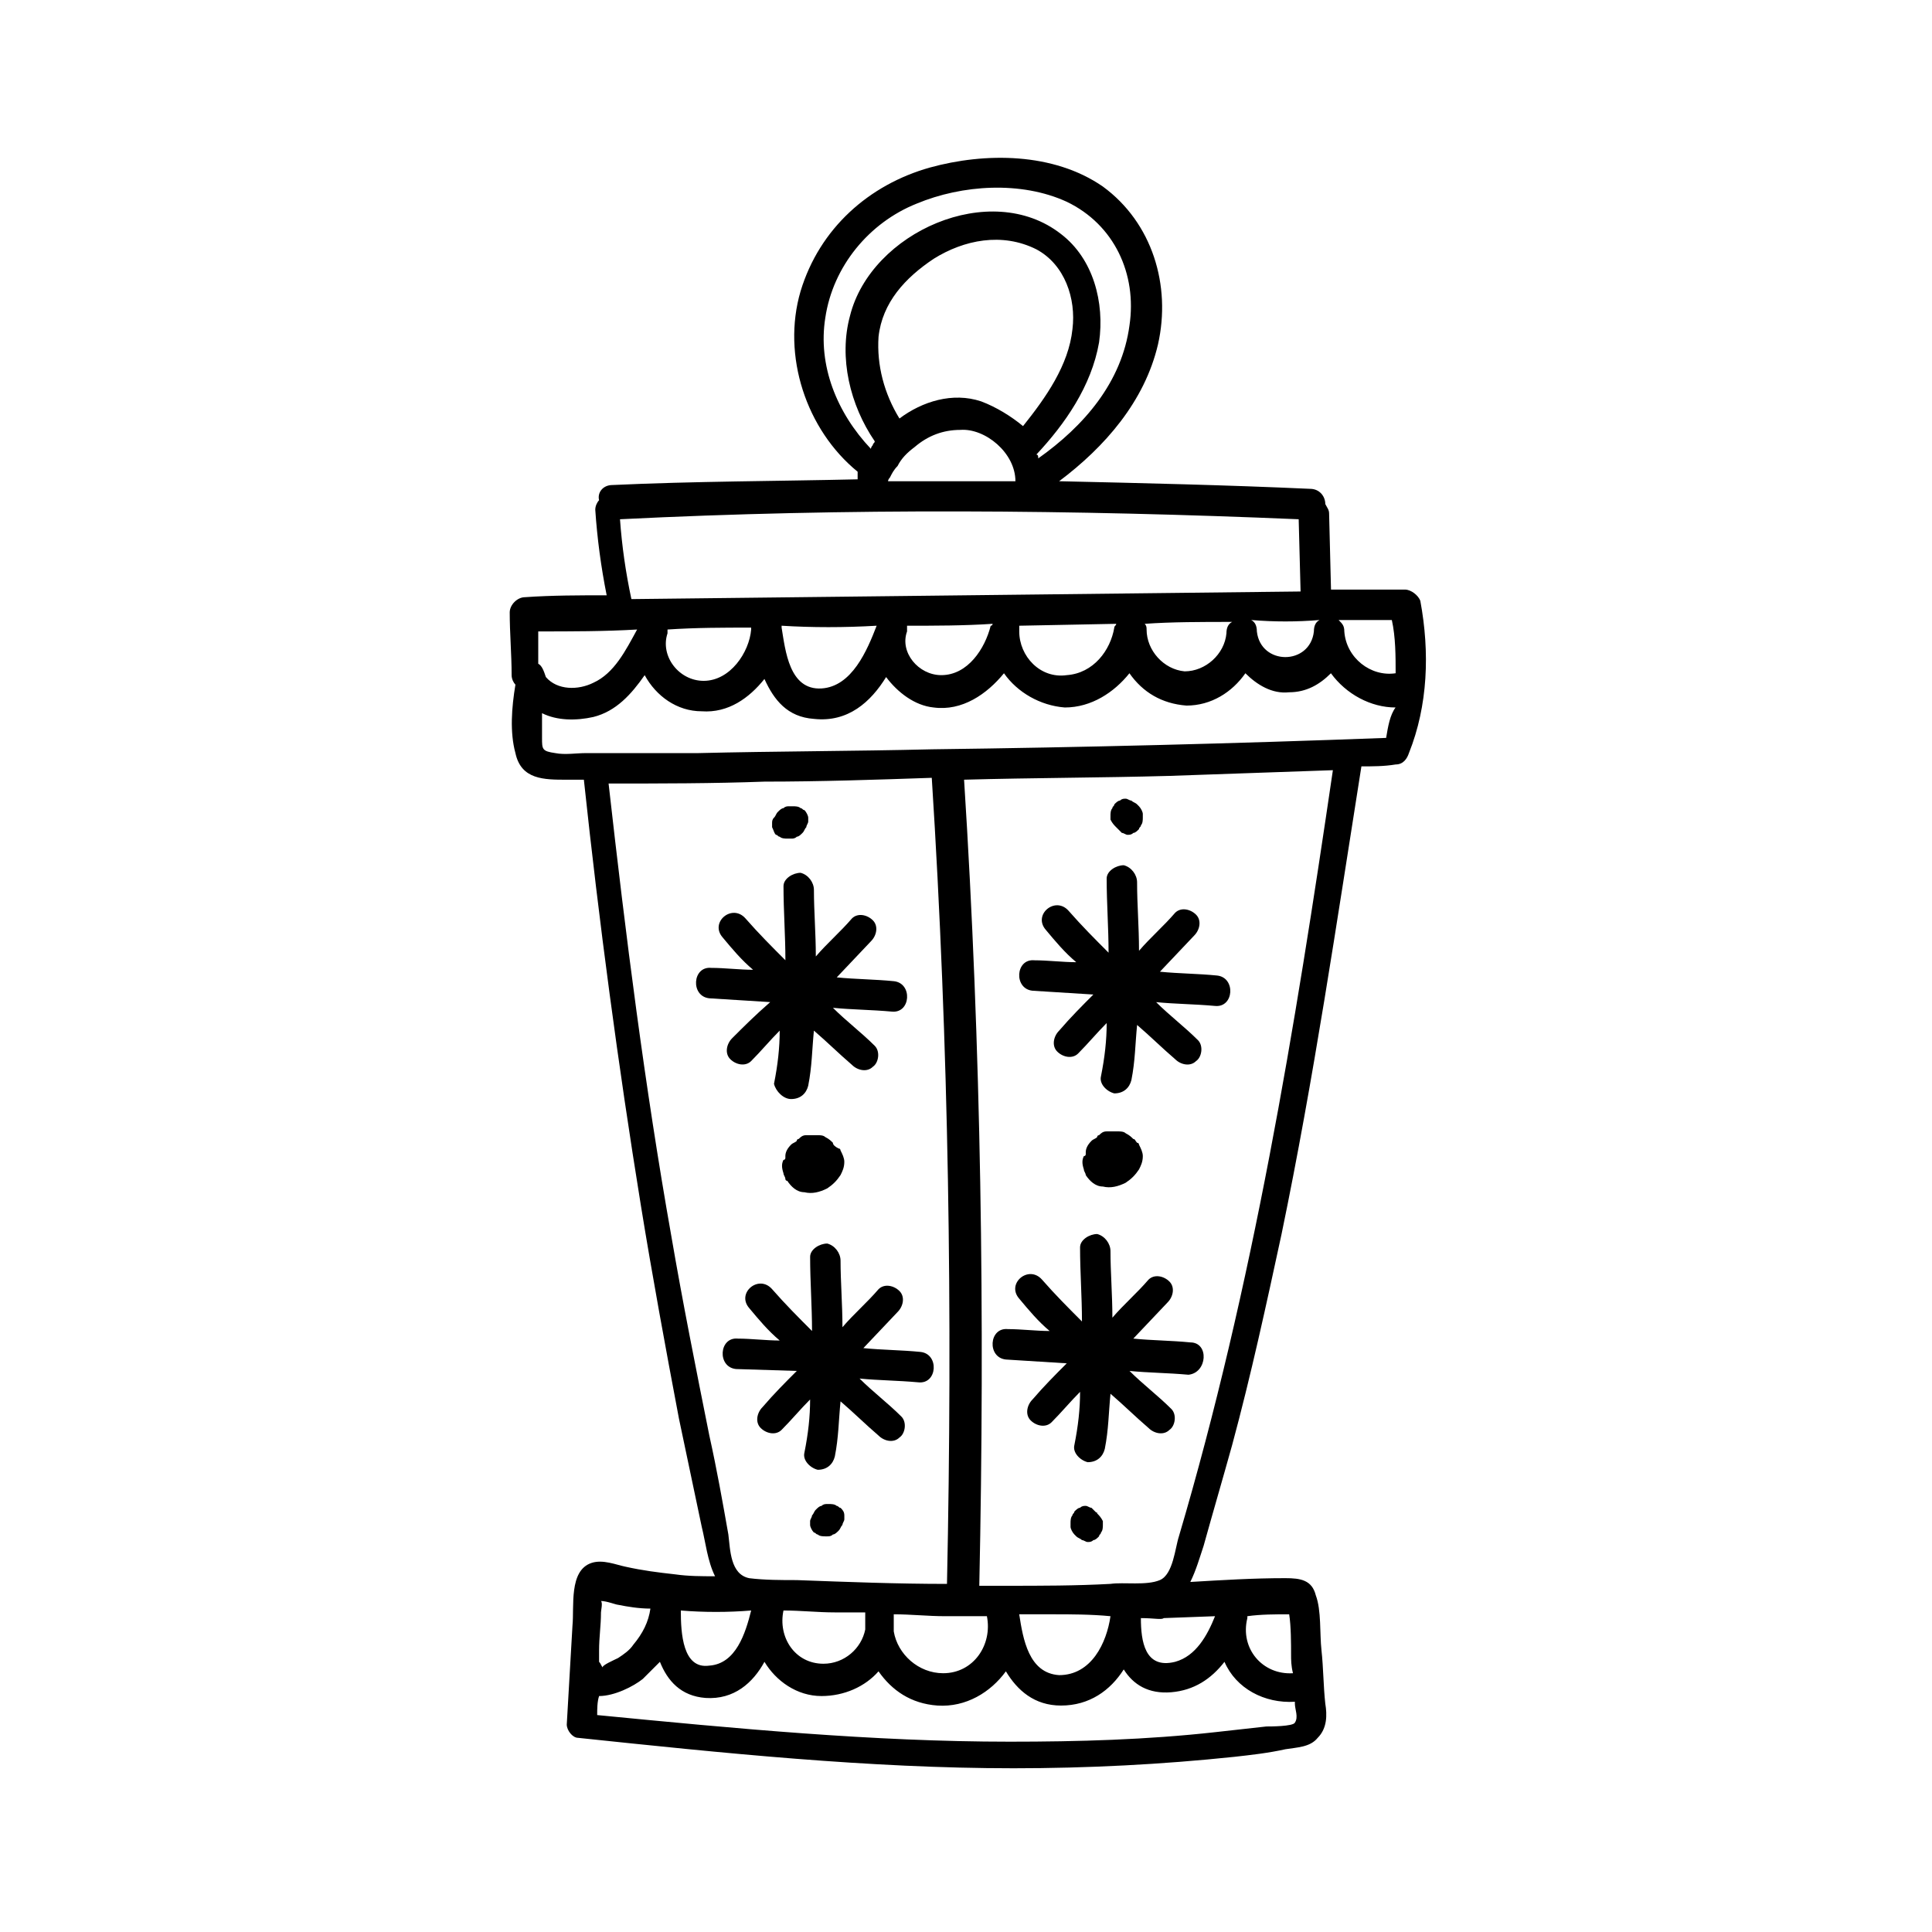
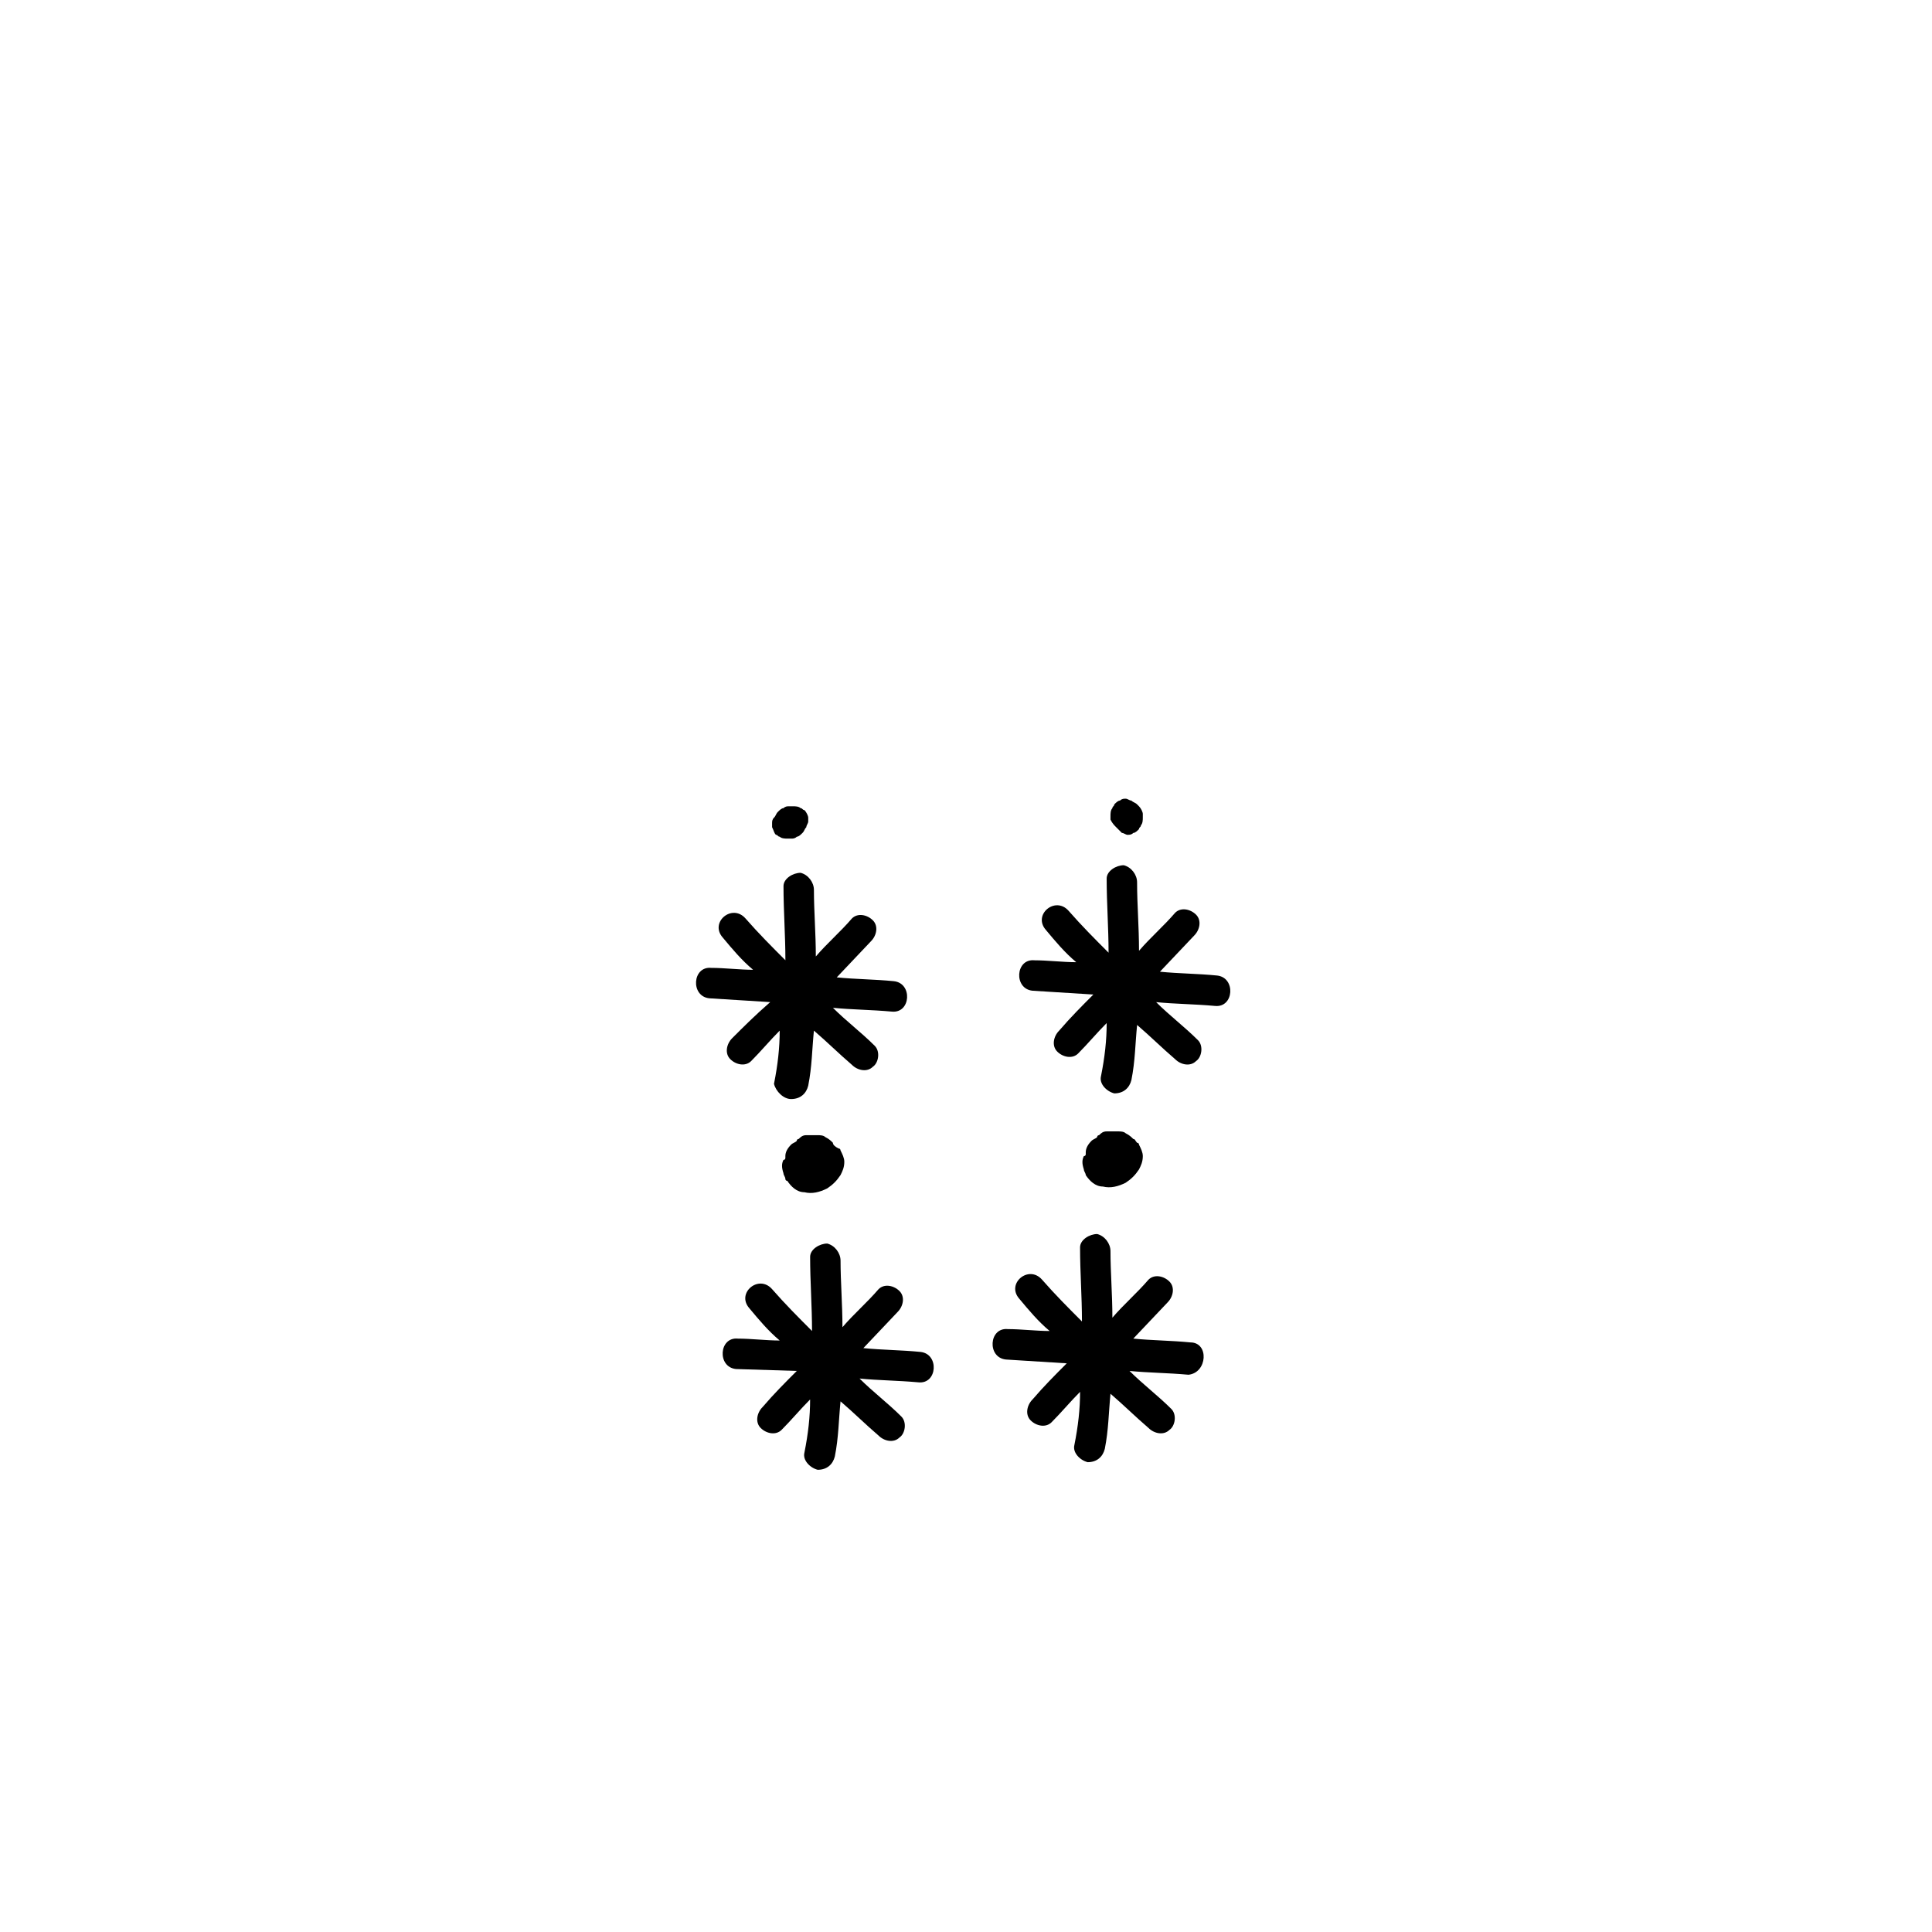
<svg xmlns="http://www.w3.org/2000/svg" fill="#000000" width="800px" height="800px" version="1.1" viewBox="144 144 512 512">
  <g>
    <path d="m338.03 419.14c-1.512 1.512-2.016 4.031-0.504 5.543 1.512 1.512 4.031 2.016 5.543 0.504 2.519-2.519 5.039-5.543 7.559-8.062 0 4.535-0.504 9.07-1.512 14.105 0.5 2.016 2.516 4.031 4.531 4.031 2.519 0 4.031-1.512 4.535-3.527 1.008-5.039 1.008-9.574 1.512-14.609 3.527 3.023 6.551 6.047 10.078 9.07 1.512 1.512 4.031 2.016 5.543 0.504 1.512-1.008 2.016-4.031 0.504-5.543-3.527-3.527-7.559-6.551-11.082-10.078 5.039 0.504 10.078 0.504 15.617 1.008 5.039 0.504 5.543-7.559 0.504-8.062s-10.078-0.504-15.113-1.008l9.07-9.574c1.512-1.512 2.016-4.031 0.504-5.543-1.512-1.512-4.031-2.016-5.543-0.504-3.023 3.527-6.551 6.551-9.574 10.078 0-6.047-0.504-12.09-0.504-17.633 0-2.016-1.512-4.031-3.527-4.535-2.016 0-4.535 1.512-4.535 3.527 0 6.551 0.504 13.098 0.504 19.648-3.527-3.527-7.055-7.055-10.578-11.082-3.527-4.031-9.574 1.008-6.047 5.039 2.519 3.023 5.039 6.047 8.062 8.566-3.527 0-7.559-0.504-11.082-0.504-5.039-0.504-5.543 7.559-0.504 8.062l16.121 1.008c-4.039 3.523-7.059 6.547-10.082 9.57z" />
    <path d="m355.16 507.31c-3.023 3.023-6.047 6.047-9.07 9.574-1.512 1.512-2.016 4.031-0.504 5.543 1.512 1.512 4.031 2.016 5.543 0.504 2.519-2.519 5.039-5.543 7.559-8.062 0 4.535-0.504 9.07-1.512 14.105-0.504 2.016 1.512 4.031 3.527 4.535 2.519 0 4.031-1.512 4.535-3.527 1.008-5.039 1.008-9.574 1.512-14.609 3.527 3.023 6.551 6.047 10.078 9.07 1.512 1.512 4.031 2.016 5.543 0.504 1.512-1.008 2.016-4.031 0.504-5.543-3.527-3.527-7.559-6.551-11.082-10.078 5.039 0.504 10.078 0.504 15.617 1.008 5.039 0.504 5.543-7.559 0.504-8.062-5.039-0.504-10.078-0.504-15.113-1.008l9.07-9.574c1.512-1.512 2.016-4.031 0.504-5.543s-4.031-2.016-5.543-0.504c-3.023 3.527-6.551 6.551-9.574 10.078 0-6.047-0.504-12.09-0.504-17.633 0-2.016-1.512-4.031-3.527-4.535-2.016 0-4.535 1.512-4.535 3.527 0 6.551 0.504 13.098 0.504 19.648-3.527-3.527-7.055-7.055-10.578-11.082-3.527-4.031-9.574 1.008-6.047 5.039 2.519 3.023 5.039 6.047 8.062 8.566-3.527 0-7.559-0.504-11.082-0.504-5.039-0.504-5.543 7.559-0.504 8.062z" />
    <path d="m445.34 377.83c0-2.016-1.512-4.031-3.527-4.535-2.016 0-4.535 1.512-4.535 3.527 0 6.551 0.504 13.098 0.504 19.648-3.527-3.527-7.055-7.055-10.578-11.082-3.527-4.031-9.574 1.008-6.047 5.039 2.519 3.023 5.039 6.047 8.062 8.566-3.527 0-7.559-0.504-11.082-0.504-5.039-0.504-5.543 7.559-0.504 8.062l16.121 1.008c-3.023 3.023-6.047 6.047-9.07 9.574-1.512 1.512-2.016 4.031-0.504 5.543 1.512 1.512 4.031 2.016 5.543 0.504 2.519-2.519 5.039-5.543 7.559-8.062 0 4.535-0.504 9.07-1.512 14.105-0.504 2.016 1.512 4.031 3.527 4.535 2.519 0 4.031-1.512 4.535-3.527 1.008-5.039 1.008-9.574 1.512-14.609 3.527 3.023 6.551 6.047 10.078 9.07 1.512 1.512 4.031 2.016 5.543 0.504 1.512-1.008 2.016-4.031 0.504-5.543-3.527-3.527-7.559-6.551-11.082-10.078 5.039 0.504 10.078 0.504 15.617 1.008 5.039 0.504 5.543-7.559 0.504-8.062-5.039-0.504-10.078-0.504-15.113-1.008l9.07-9.574c1.512-1.512 2.016-4.031 0.504-5.543-1.512-1.512-4.031-2.016-5.543-0.504-3.023 3.527-6.551 6.551-9.574 10.078-0.008-6.555-0.512-12.098-0.512-18.141z" />
    <path d="m459.45 499.75c-5.039-0.504-10.078-0.504-15.113-1.008l9.07-9.574c1.512-1.512 2.016-4.031 0.504-5.543-1.512-1.512-4.031-2.016-5.543-0.504-3.023 3.527-6.551 6.551-9.574 10.078 0-6.047-0.504-12.09-0.504-17.633 0-2.016-1.512-4.031-3.527-4.535-2.016 0-4.535 1.512-4.535 3.527 0 6.551 0.504 13.098 0.504 19.648-3.527-3.527-7.055-7.055-10.578-11.082-3.527-4.031-9.574 1.008-6.047 5.039 2.519 3.023 5.039 6.047 8.062 8.566-3.527 0-7.559-0.504-11.082-0.504-5.039-0.504-5.543 7.559-0.504 8.062l16.121 1.008c-3.023 3.023-6.047 6.047-9.07 9.574-1.512 1.512-2.016 4.031-0.504 5.543 1.512 1.512 4.031 2.016 5.543 0.504 2.519-2.519 5.039-5.543 7.559-8.062 0 4.535-0.504 9.07-1.512 14.105-0.504 2.016 1.512 4.031 3.527 4.535 2.519 0 4.031-1.512 4.535-3.527 1.008-5.039 1.008-9.574 1.512-14.609 3.527 3.023 6.551 6.047 10.078 9.07 1.512 1.512 4.031 2.016 5.543 0.504 1.512-1.008 2.016-4.031 0.504-5.543-3.527-3.527-7.559-6.551-11.082-10.078 5.039 0.504 10.078 0.504 15.617 1.008 5.027-0.512 5.531-8.57 0.496-8.57z" />
    <path d="m431.74 455.42c1.008 1.512 2.519 3.023 4.535 3.023 2.016 0.504 4.031 0 6.047-1.008 1.512-1.008 2.519-2.016 3.527-3.527 0.504-1.008 1.008-2.016 1.008-3.527 0-1.008-0.504-2.016-1.008-3.023 0 0 0-0.504-0.504-0.504-0.504-0.504-0.504-1.008-1.008-1.008-0.504-0.504-1.008-1.008-2.016-1.512-0.504-0.504-1.512-0.504-2.016-0.504h-1.512-1.512c-1.008 0-1.512 0.504-2.016 1.008 0 0-0.504 0-0.504 0.504-0.504 0.504-1.008 0.504-1.512 1.008-1.008 1.008-1.512 2.016-1.512 3.023v0.504s0 0.504-0.504 0.504c-0.504 1.008-0.504 2.016 0 3.527 0 0.504 0.504 1.008 0.504 1.512v0z" />
    <path d="m364.73 446.85c-0.504-0.504-1.008-1.008-2.016-1.512-0.504-0.504-1.512-0.504-2.016-0.504h-1.512-1.512c-1.008 0-1.512 0.504-2.016 1.008 0 0-0.504 0-0.504 0.504-0.504 0.504-1.008 0.504-1.512 1.008-1.008 1.008-1.512 2.016-1.512 3.023v0.504s0 0.504-0.504 0.504c-0.504 1.008-0.504 2.016 0 3.527 0 0.504 0.504 1.008 0.504 1.512 0 0 0 0.504 0.504 0.504 1.008 1.512 2.519 3.023 4.535 3.023 2.016 0.504 4.031 0 6.047-1.008 1.512-1.008 2.519-2.016 3.527-3.527 0.504-1.008 1.008-2.016 1.008-3.527 0-1.008-0.504-2.016-1.008-3.023 0 0 0-0.504-0.504-0.504-1.008-0.504-1.512-1.008-1.512-1.512z" />
    <path d="m439.8 363.22c1.008 1.008 1.008 1.008 1.512 1.512 0.504 0 1.008 0.504 1.512 0.504 0.504 0 1.008 0 1.512-0.504 0.504 0 1.008-0.504 1.512-1.008 0-0.504 0.504-0.504 0.504-1.008 0.504-0.504 0.504-1.512 0.504-2.016v-1.008c0-0.504-0.504-1.512-1.008-2.016l-0.504-0.504c-0.504-0.504-1.008-0.504-1.512-1.008-0.504 0-1.008-0.504-1.512-0.504-0.504 0-1.008 0-1.512 0.504-0.504 0-1.008 0.504-1.512 1.008 0 0.504-0.504 0.504-0.504 1.008-0.504 0.504-0.504 1.512-0.504 2.016v1.008c0.504 1.008 1.008 1.512 1.512 2.016z" />
-     <path d="m434.76 545.09c0-0.5-0.504-0.5 0 0-1.008-1.008-1.008-1.008-1.512-1.512-0.504 0-1.008-0.504-1.512-0.504-0.504 0-1.008 0-1.512 0.504-0.504 0-1.008 0.504-1.512 1.008 0 0.504-0.504 0.504-0.504 1.008-0.504 0.504-0.504 1.512-0.504 2.016v1.008c0 0.504 0.504 1.512 1.008 2.016l0.504 0.504c0.504 0.504 1.008 0.504 1.512 1.008 0.504 0 1.008 0.504 1.512 0.504 0.504 0 1.008 0 1.512-0.504 0.504 0 1.008-0.504 1.512-1.008 0-0.504 0.504-0.504 0.504-1.008 0.504-0.504 0.504-1.512 0.504-2.016v-1.008c-0.504-1.008-1.008-1.512-1.512-2.016z" />
-     <path d="m366.75 543.59c-0.504 0-0.504-0.504-1.008-0.504-0.504-0.504-1.512-0.504-2.016-0.504h-0.504c-0.504 0-1.008 0-1.512 0.504-0.504 0-1.008 0.504-1.512 1.008-0.504 0.504-0.504 1.008-1.008 1.512 0 0.504-0.504 1.008-0.504 1.512v1.008c0 0.504 0.504 1.512 1.008 2.016 0.504 0 0.504 0.504 1.008 0.504 0.504 0.504 1.512 0.504 2.016 0.504h0.504c0.504 0 1.008 0 1.512-0.504 0.504 0 1.008-0.504 1.512-1.008 0.504-0.504 0.504-1.008 1.008-1.512 0-0.504 0.504-1.008 0.504-1.512v-1.008c0-1.008-0.504-1.512-1.008-2.016z" />
    <path d="m349.62 365.23c0.504 0 0.504 0.504 1.008 0.504 0.504 0.504 1.512 0.504 2.016 0.504h1.008c0.504 0 1.008 0 1.512-0.504 0.504 0 1.008-0.504 1.512-1.008 0.504-0.504 0.504-1.008 1.008-1.512 0-0.504 0.504-1.008 0.504-1.512v-1.008c0-0.504-0.504-1.512-1.008-2.016-0.504 0-0.504-0.504-1.008-0.504-0.504-0.504-1.512-0.504-2.016-0.504h-1.008c-0.504 0-1.008 0-1.512 0.504-0.504 0-1.008 0.504-1.512 1.008s-0.504 1.008-1.008 1.512c-0.504 0.504-0.504 1.008-0.504 1.512v1.008c0.504 1.008 0.504 1.512 1.008 2.016z" />
-     <path d="m520.41 303.27c-0.504-1.512-2.519-3.023-4.031-3.023h-19.648l-0.504-20.152c0-1.008-0.504-1.512-1.008-2.519 0-2.016-1.512-4.031-4.031-4.031-22.168-1.008-44.336-1.512-66.504-2.016 12.09-9.07 22.672-21.16 26.199-36.273 3.527-15.617-1.512-32.242-14.609-41.816-13.098-9.07-31.234-9.07-45.848-5.039-16.121 4.535-29.223 16.121-34.258 32.746-5.039 17.129 1.512 36.777 15.113 47.863v0.504 1.512c-21.664 0.504-43.328 0.504-64.992 1.512-2.519 0-4.031 2.016-3.527 4.031-0.504 0.504-1.008 1.512-1.008 2.519 0.504 7.559 1.512 15.113 3.023 22.672-7.055 0-14.609 0-21.664 0.504-2.016 0-4.031 2.016-4.031 4.031 0 5.543 0.504 11.082 0.504 16.625 0 1.008 0.504 2.016 1.008 2.519-1.008 6.047-1.512 12.594 0 18.137 1.512 7.055 7.559 7.055 13.602 7.055h4.535c4.031 37.785 9.07 75.57 15.113 112.85 3.023 18.641 6.551 37.785 10.078 56.426 2.016 9.574 4.031 19.145 6.047 28.719 1.008 4.031 1.512 9.07 3.527 13.098-3.527 0-7.055 0-10.578-0.504-4.535-0.504-8.566-1.008-13.098-2.016-2.519-0.504-6.047-2.016-9.07-1.008-6.047 2.016-4.535 11.586-5.039 16.625-0.504 8.566-1.008 17.129-1.512 26.199 0 1.512 1.512 3.527 3.023 3.527 38.289 4.031 77.082 8.062 115.37 8.062 19.648 0 39.297-1.008 58.441-3.023 4.535-0.504 9.07-1.008 13.602-2.016 3.023-0.504 6.551-0.504 8.566-3.023 2.519-2.519 2.519-6.047 2.016-9.07-0.504-4.535-0.504-9.574-1.008-14.105-0.504-4.535 0-10.578-1.512-14.609-1.008-4.031-4.031-4.535-8.062-4.535-8.566 0-16.625 0.504-25.191 1.008 1.512-3.023 2.519-6.551 3.527-9.574 2.519-9.07 5.039-17.633 7.559-26.703 5.039-18.641 9.07-37.281 13.098-55.922 8.566-41.312 14.609-82.625 21.16-123.94 3.023 0 6.047 0 9.07-0.504 2.016 0 3.023-1.512 3.527-3.023 5.039-12.59 5.543-26.695 3.023-40.301zm-26.703 5.039c-1.008 0.504-1.512 1.512-1.512 3.023-1.008 9.07-14.105 9.07-15.113 0 0-1.512-0.504-2.519-1.512-3.023 6.047 0.504 12.09 0.504 18.137 0zm-130.99-80.105c2.016-13.602 11.586-25.191 24.184-30.23 12.09-5.039 27.711-6.047 39.801-0.504 12.594 6.047 18.641 19.145 16.625 32.746-2.016 15.113-12.09 26.703-24.184 35.266 0-0.504 0-1.008-0.504-1.008 7.559-8.062 14.609-18.137 16.625-29.727 1.512-10.578-1.512-22.168-10.078-28.719-18.641-14.609-50.383-0.504-55.922 21.664-3.023 11.082 0 23.68 6.551 33.25 0 0.504-0.504 0.504-0.504 1.008 0 0-0.504 0.504-0.504 1.008-9.066-9.562-14.102-22.16-12.09-34.754zm41.312 22.168c-7.559-2.519-15.617 0-21.664 4.535-4.031-6.551-6.047-14.105-5.543-21.664 1.008-9.07 7.055-15.617 14.609-20.656 8.062-5.039 18.137-7.055 27.207-2.519 7.559 4.031 10.578 13.098 9.574 21.16-1.008 9.574-7.055 18.137-13.098 25.695-3.023-2.519-7.055-5.039-11.086-6.551zm9.07 21.16h-33.754c0-0.504 0.504-1.008 0.504-1.008 0.504-1.008 1.008-2.016 2.016-3.023 1.008-2.016 2.519-3.527 4.535-5.039 3.527-3.023 7.559-4.535 12.09-4.535 6.547-0.5 14.609 6.047 14.609 13.605zm75.066 10.074 0.504 19.145-177.34 2.016c-1.512-7.055-2.519-14.105-3.023-21.16 60.457-3.019 120.41-2.516 179.86 0zm-17.633 27.207c-1.008 0.504-1.512 1.512-1.512 3.023-0.504 5.543-5.543 10.078-11.082 10.078-5.543-0.504-10.078-5.543-10.078-11.082 0-0.504 0-1.008-0.504-1.512 7.055-0.508 15.117-0.508 23.176-0.508zm-30.73 0.504c0 0.504-0.504 0.504-0.504 1.008-1.008 6.047-5.543 12.09-12.594 12.594-7.055 1.008-12.594-5.039-12.594-11.586v-1.512zm-55.422 0.504c7.559 0 15.113 0 22.672-0.504 0 0 0 0.504-0.504 0.504-1.512 6.047-6.047 13.098-13.098 13.098-6.047 0-11.082-6.047-9.07-11.586v-1.512zm-8.059 0c-2.519 6.551-6.551 16.121-14.609 16.625-8.566 0.504-9.574-10.078-10.578-16.121v-0.504c8.059 0.504 16.621 0.504 25.188 0zm-33.254 0.504v0.504c-0.504 6.047-5.543 13.602-12.594 13.602-6.551 0-11.586-6.551-9.574-12.594v-1.008c7.559-0.504 14.613-0.504 22.168-0.504zm-56.426 9.574v-8.566c8.566 0 17.633 0 26.199-0.504-3.023 5.543-6.047 11.586-11.586 14.105-4.031 2.016-9.574 2.016-12.594-1.512-0.508-1.512-1.012-3.019-2.019-3.523zm45.344 204.55c-3.527-17.633-7.055-35.266-10.078-52.898-7.055-39.801-12.09-79.602-16.625-119.91 13.602 0 27.711 0 41.312-0.504 14.609 0 29.727-0.504 44.336-1.008 4.535 71.039 5.543 142.07 4.031 213.62-13.098 0-26.199-0.504-39.801-1.008-4.031 0-8.566 0-12.594-0.504-5.039-1.008-5.039-7.559-5.543-11.586-1.512-8.57-3.023-17.137-5.039-26.203zm61.969 62.973c-6.551 0-12.09-5.039-13.098-11.082v-4.535c4.535 0 9.07 0.504 13.602 0.504h11.082c1.512 7.559-3.523 15.113-11.586 15.113zm-42.32-16.625c4.535 0 9.07 0.504 13.602 0.504h8.062v4.535c-1.008 5.039-5.543 9.07-11.082 9.07-7.559 0-12.094-7.055-10.582-14.109v0zm-27.207 0c6.047 0.504 12.594 0.504 18.641 0-1.512 6.047-4.031 14.105-11.082 14.609-7.055 1.008-7.559-8.562-7.559-14.609zm-21.664 10.582c0-3.527 0.504-6.551 0.504-10.078 0-0.504 0.504-2.519 0-3.023 1.512 0 4.031 1.008 4.535 1.008 2.519 0.504 5.543 1.008 8.566 1.008-0.504 3.527-2.016 6.551-4.535 9.574-1.008 1.512-2.519 2.519-4.031 3.527-1.008 0.504-4.535 2.016-4.031 2.519-0.504-0.504-0.504-1.008-1.008-1.512v-3.023zm171.8-8.566v-0.504c3.527-0.504 7.559-0.504 11.082-0.504 0.504 3.023 0.504 8.062 0.504 10.578 0 1.512 0 3.023 0.504 5.039-8.059 0.504-14.105-6.547-12.09-14.609zm12.594 22.168v0.504c0 1.512 1.008 3.527 0 5.039-0.504 1.008-6.547 1.008-7.555 1.008-4.535 0.504-9.07 1.008-13.602 1.512-18.137 2.016-36.273 2.519-54.41 2.519-36.273 0-73.051-3.527-109.33-7.055 0-1.512 0-3.527 0.504-5.039 4.031 0 9.07-2.519 11.586-4.535 1.512-1.512 3.023-3.023 4.535-4.535 2.016 5.039 5.543 9.07 12.09 9.574 7.559 0.504 12.594-4.031 15.617-9.574 3.023 5.039 8.566 9.07 15.113 9.07 6.047 0 11.586-2.519 15.113-6.551 3.527 5.039 8.566 8.566 15.617 9.07 7.559 0.504 14.105-3.527 18.137-9.07 3.023 5.039 7.559 9.07 14.609 9.07 7.559 0 13.098-4.031 16.625-9.574 2.519 4.031 6.551 6.551 12.594 6.047 6.047-0.504 10.578-3.527 14.105-8.062 3.031 7.055 10.59 11.086 18.648 10.582zm-73.051-23.176h9.574c3.527 0 9.574 0 14.609 0.504-1.008 7.055-5.039 15.617-13.602 15.617-8.062-0.504-9.574-9.57-10.582-16.121zm51.891 0.504c-2.016 5.039-5.039 10.578-10.578 12.09-8.062 2.016-9.07-5.543-9.07-11.586 3.527 0 5.543 0.504 6.047 0zm-9.57-21.16c-1.008 3.023-1.512 10.078-5.039 11.586-3.527 1.512-9.574 0.504-13.098 1.008-9.07 0.504-18.641 0.504-27.711 0.504h-7.055c1.512-71.039 0.504-142.58-4.031-213.62 18.137-0.504 36.273-0.504 54.41-1.008 14.609-0.504 29.223-1.008 43.328-1.512-10.074 68.523-21.156 136.54-40.805 203.04zm54.914-211.6c-40.305 1.512-80.609 2.519-120.41 3.023-20.656 0.504-41.312 0.504-61.969 1.008h-29.727c-2.519 0-5.543 0.504-8.062 0-3.527-0.504-3.527-1.008-3.527-4.031v-6.551c4.031 2.016 9.07 2.016 13.602 1.008 6.047-1.512 10.078-6.047 13.602-11.082 3.023 5.543 8.566 9.574 15.113 9.574 7.055 0.504 12.594-3.527 16.625-8.566 2.519 5.543 6.047 10.078 13.098 10.578 9.07 1.008 15.113-4.535 19.145-11.082 3.023 4.031 7.559 7.559 12.594 8.062 7.559 1.008 14.105-3.527 18.641-9.07 3.527 5.039 9.574 8.566 16.121 9.07 7.055 0 13.098-4.031 17.129-9.07 3.527 5.039 8.566 8.062 15.113 8.566 6.551 0 12.09-3.527 15.617-8.566 3.023 3.023 7.055 5.543 11.586 5.039 4.535 0 8.062-2.016 11.082-5.039 4.031 5.543 10.578 9.07 17.129 9.07-1.492 2.012-1.996 5.035-2.5 8.059zm2.519-17.133c-6.551 1.008-13.098-4.031-13.602-11.082 0-1.512-0.504-2.016-1.512-3.023h14.105c1.008 4.535 1.008 9.574 1.008 14.105z" />
  </g>
</svg>